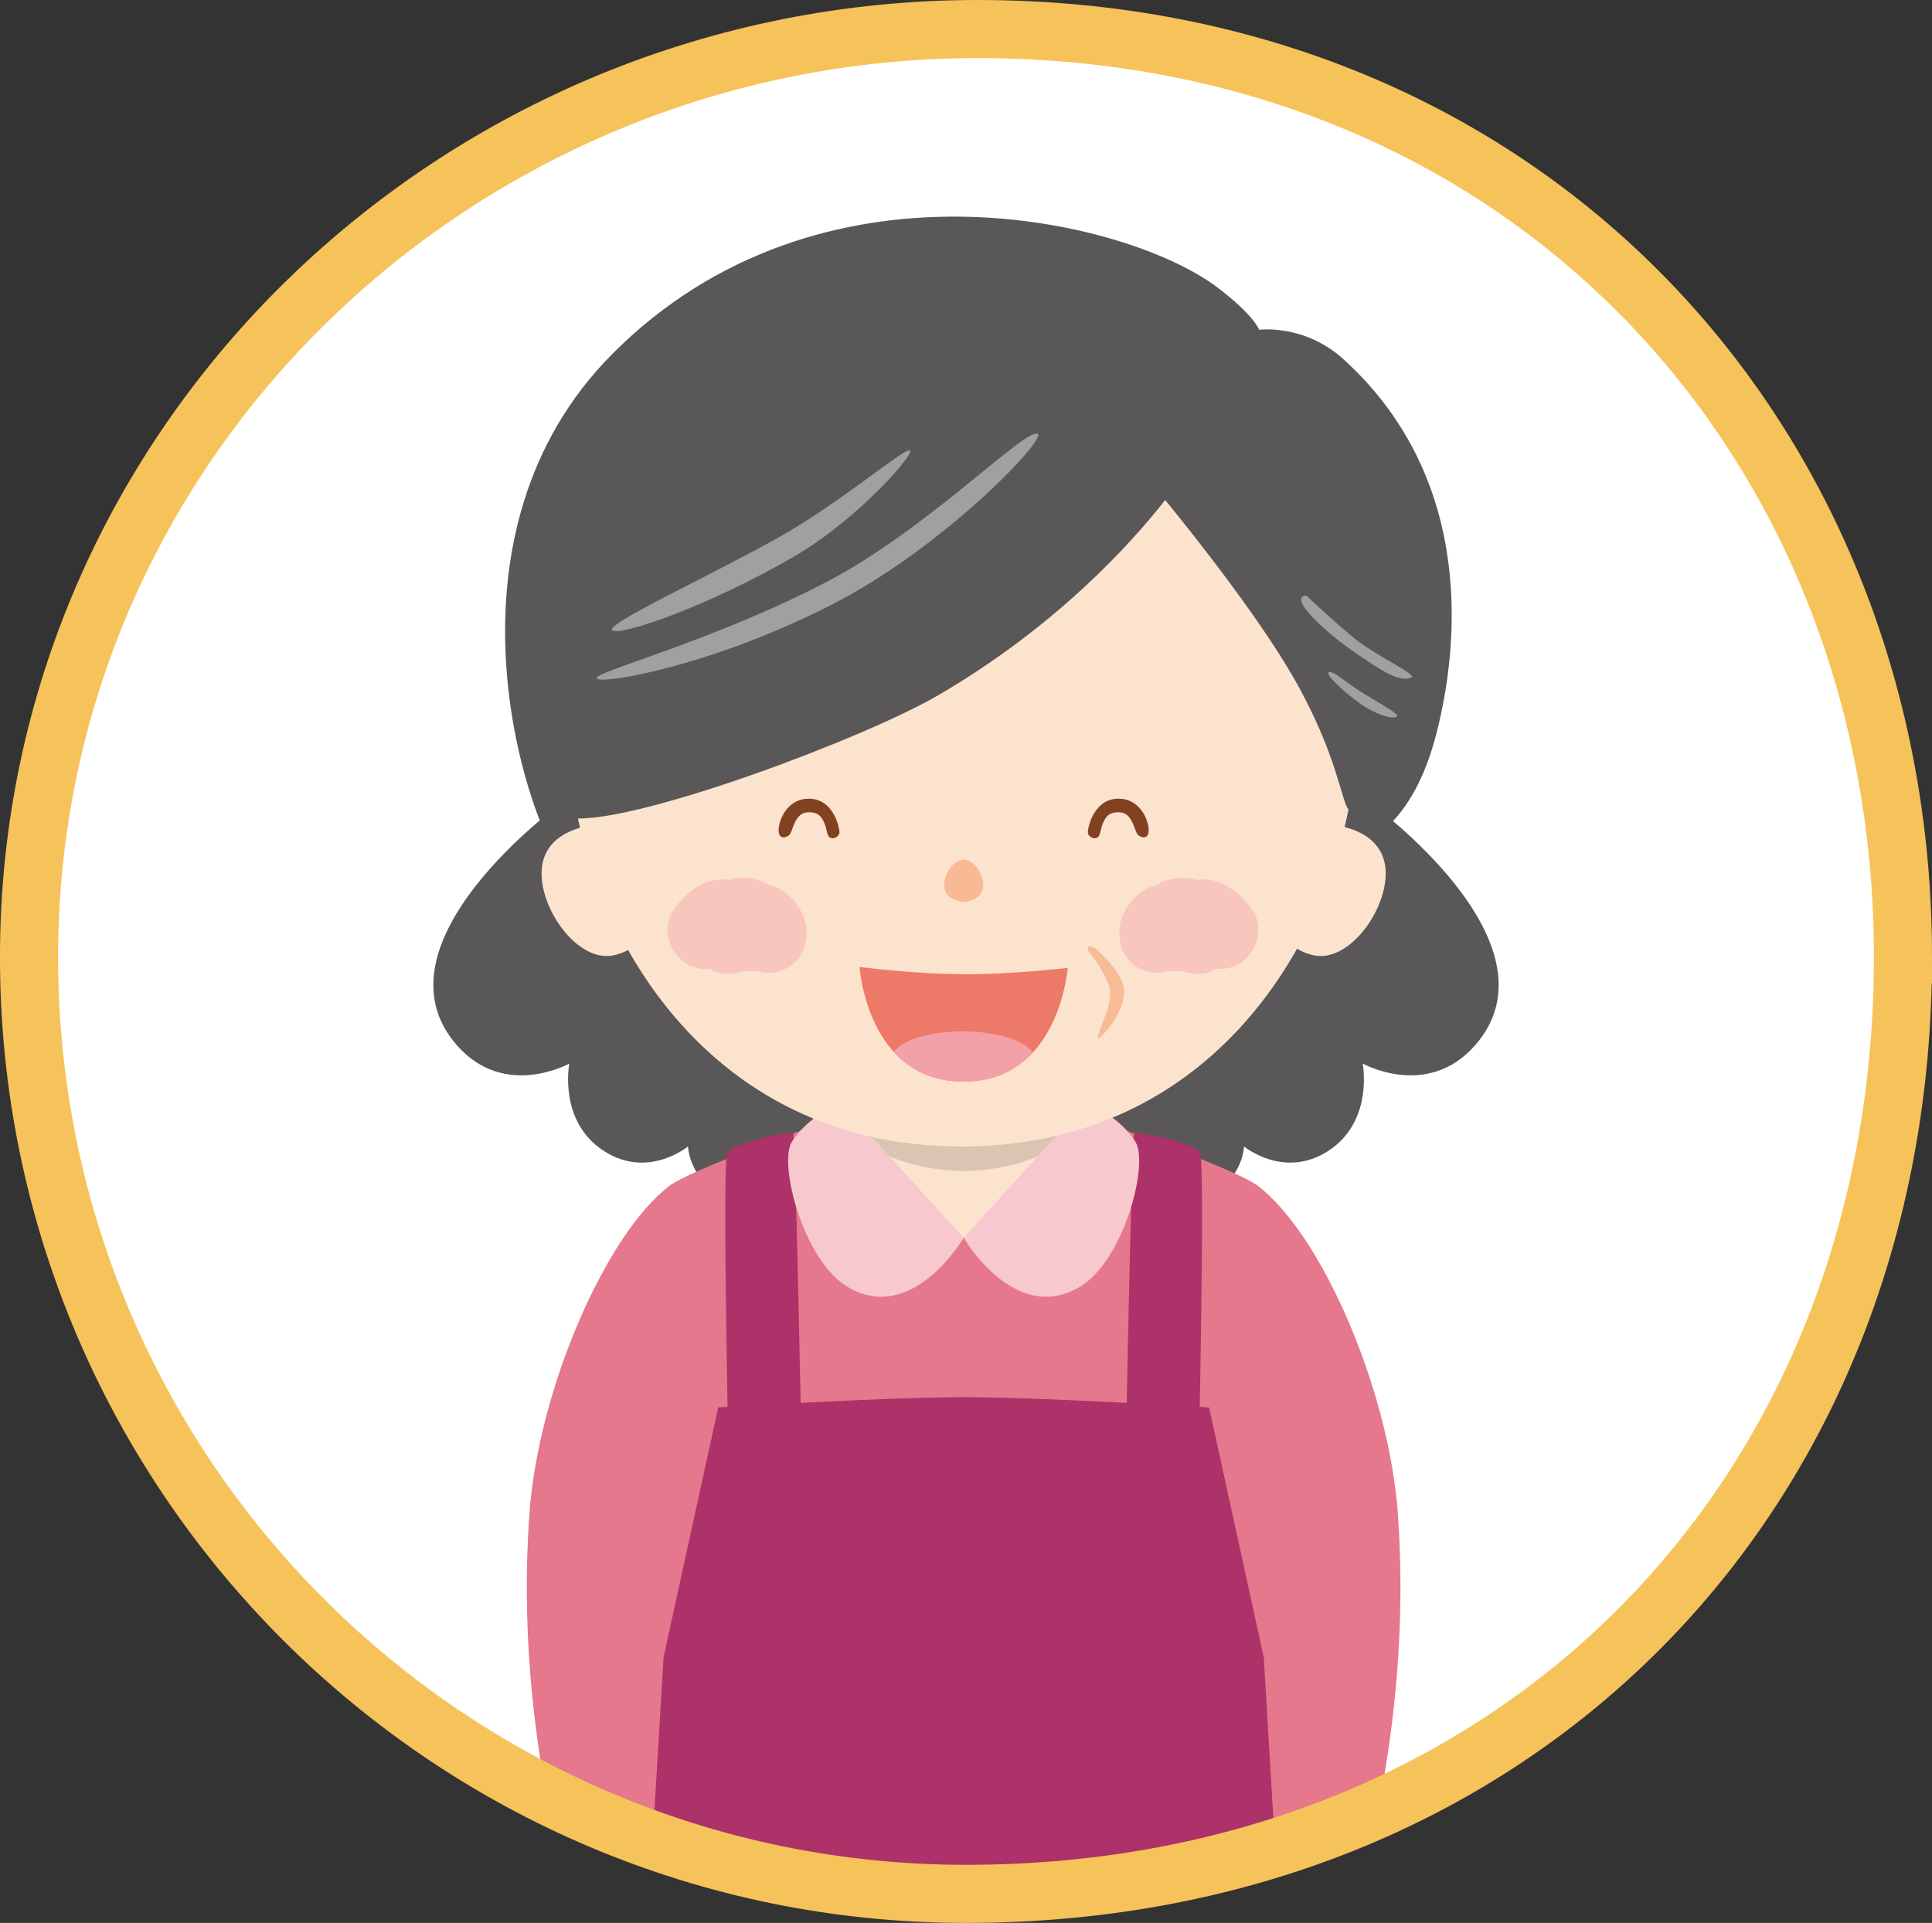
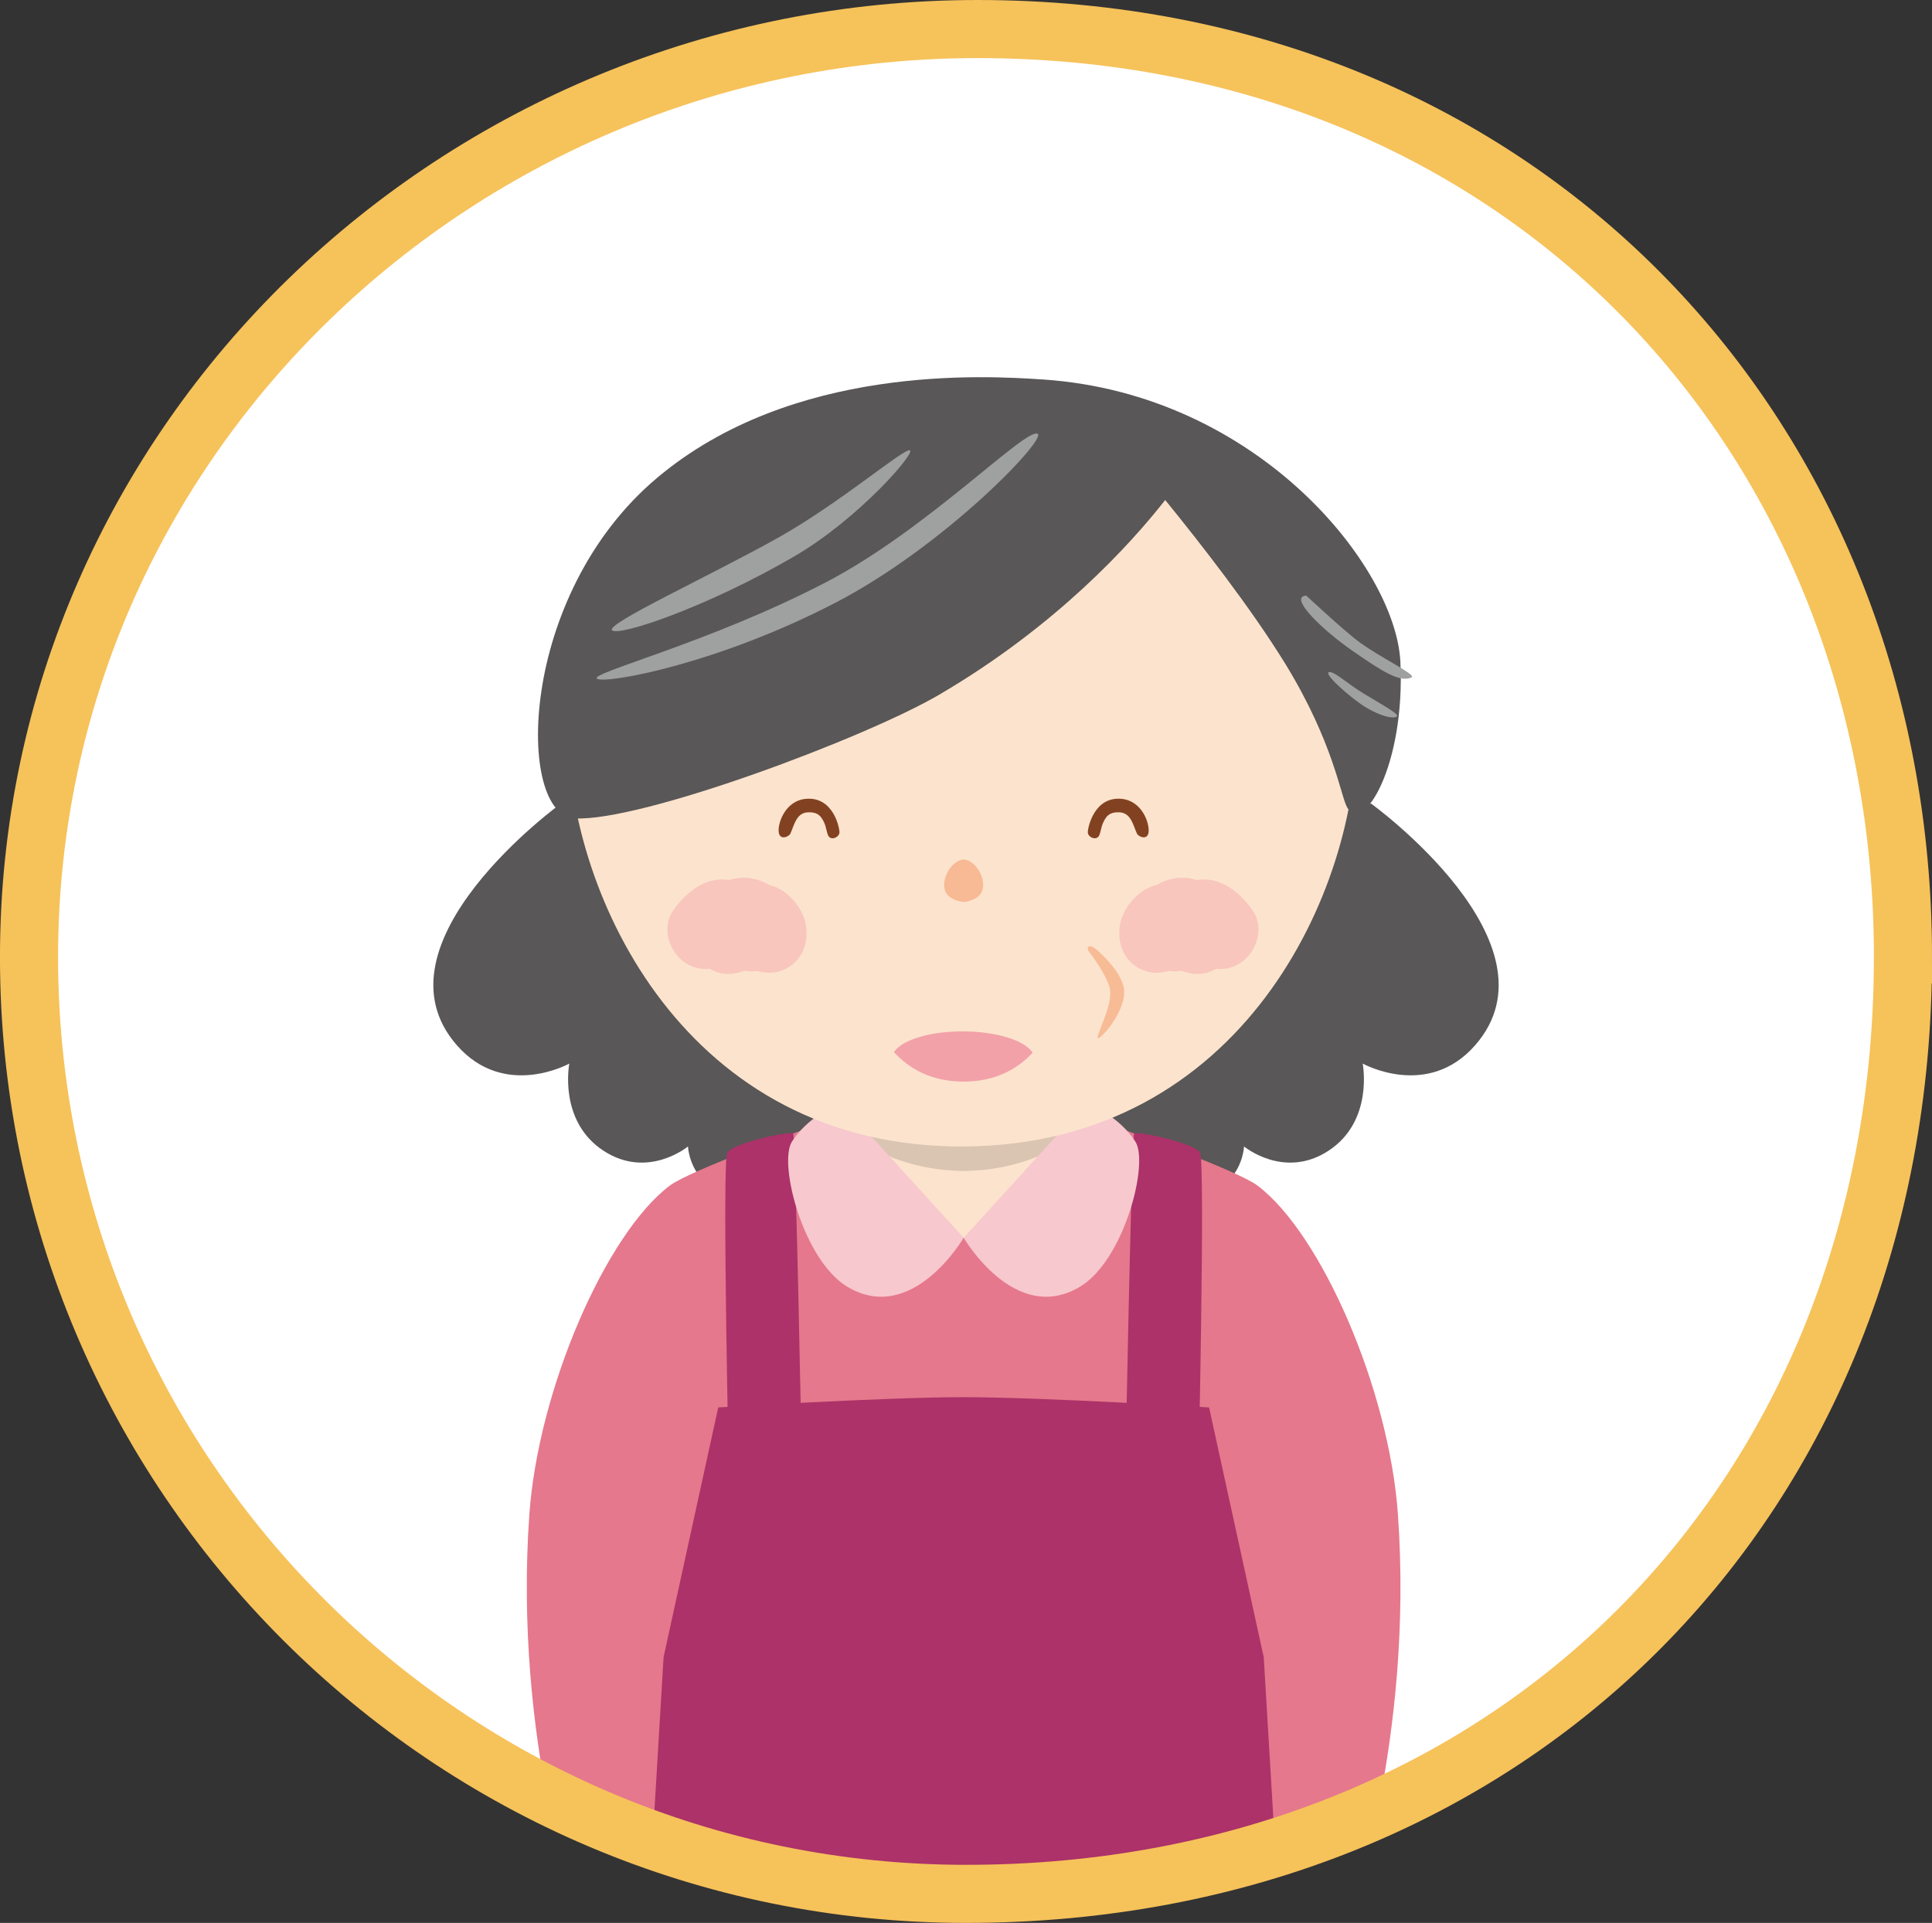
<svg xmlns="http://www.w3.org/2000/svg" id="_イヤー_2" viewBox="0 0 631.81 628.99">
  <rect x="0" y="0" width="631.81" height="628.99" fill="#333333" stroke="none" />
  <defs>
    <style>.cls-1,.cls-2{fill:#fff;}.cls-3{fill:#ed7969;}.cls-4{fill:#ac3269;}.cls-5{fill:#f7ba95;}.cls-6{fill:#f7c8ce;}.cls-7{fill:#f2a1a9;}.cls-8{fill:#595757;}.cls-9{fill:#824221;}.cls-10{fill:#e5788c;}.cls-11{clip-path:url(#clippath);}.cls-12{fill:#fce3cd;}.cls-13{fill:none;}.cls-13,.cls-2{stroke:#f6c25a;stroke-miterlimit:10;stroke-width:19px;}.cls-14{fill:#dac5b2;}.cls-15{fill:#9fa0a0;}.cls-16{fill:#f8c6bd;}.cls-17{fill:#f7bb95;}</style>
    <clipPath id="clippath">
-       <path class="cls-2" d="M622.31,313.09c0,176.74-127.16,306.41-306.41,306.41-169.22,0-306.41-137.18-306.41-306.41S150.44,9.5,319.67,9.5c179.25,0,302.65,134.36,302.65,303.59Z" />
+       <path class="cls-2" d="M622.31,313.09c0,176.74-127.16,306.41-306.41,306.41-169.22,0-306.41-137.18-306.41-306.41S150.44,9.5,319.67,9.5c179.25,0,302.65,134.36,302.65,303.59" />
    </clipPath>
  </defs>
  <g id="_イヤー_1-2">
    <g>
      <path class="cls-1" d="M622.31,313.09c0,176.74-127.16,306.41-306.41,306.41-169.22,0-306.41-137.18-306.41-306.41S150.44,9.5,319.67,9.5c179.25,0,302.65,134.36,302.65,303.59Z" />
      <g class="cls-11">
        <g>
          <path class="cls-8" d="M183.46,262.84s-63.27,45.75-34.03,79.1c15.59,17.78,36.75,5.96,36.75,5.96,0,0-3.71,18.88,11.29,28.59,14.45,9.36,27.51-1.47,27.51-1.47,0,0,1.03,22.91,30.92,13.38,20.97-6.69,54.4-32.6,54.4-32.6l-60.84-75.84-65.99-17.11Z" />
          <path class="cls-8" d="M448.35,262.84s63.27,45.75,34.03,79.1c-15.59,17.78-36.75,5.96-36.75,5.96,0,0,3.71,18.88-11.29,28.59-14.45,9.36-27.51-1.47-27.51-1.47,0,0-1.03,22.91-30.92,13.38-20.97-6.69-54.4-32.6-54.4-32.6l60.84-75.84,65.99-17.11Z" />
          <g>
            <g>
              <path class="cls-10" d="M457.17,495.5c-2.92-41.32-25.22-92.07-45.92-107.67-6.68-5.04-44.33-18.5-44.33-18.5l-6.12-4.75h-91.33l-6.12,4.75s-37.64,13.46-44.33,18.5c-20.7,15.6-43,66.35-45.92,107.67-5.22,73.81,15.96,131.9,15.81,132.66h252.44c-.15-.76,21.03-58.85,15.81-132.66Z" />
              <g>
                <path class="cls-12" d="M315.14,361.94h-47.23s11.84,42.94,47.23,42.94,47.23-42.94,47.23-42.94h-47.23Z" />
                <path class="cls-14" d="M315.14,361.94h-46.74s14.82,20.72,46.74,21.11c31.92-.4,46.74-21.11,46.74-21.11h-46.74Z" />
              </g>
            </g>
            <g>
              <g>
                <path class="cls-4" d="M259.38,370.79c.85,.94,2.97,114.23,2.97,114.23h-23.92s-2.34-104.67-.6-107.92c1.74-3.24,20.7-7.25,21.56-6.31Z" />
                <path class="cls-4" d="M370.9,370.79c-.85,.94-2.97,114.23-2.97,114.23h23.92s2.34-104.67,.6-107.92c-1.74-3.24-20.7-7.25-21.56-6.31Z" />
              </g>
              <path class="cls-4" d="M413.26,542.05l-17.86-81.66s-54.42-3.36-80.26-3.36-80.26,3.36-80.26,3.36l-17.87,81.66-5.14,86.11h206.54l-5.14-86.11Z" />
            </g>
            <g>
              <path class="cls-6" d="M277.18,363.2l37.96,41.67s-16.67,28.73-37.95,16.09c-14.51-8.62-22.67-40.26-18.25-47.45,4.42-7.19,15.74-14.59,18.24-10.31Z" />
              <path class="cls-6" d="M353.1,363.2l-37.96,41.67s16.67,28.73,37.95,16.09c14.51-8.62,22.67-40.26,18.25-47.45-4.42-7.19-15.74-14.59-18.24-10.31Z" />
            </g>
          </g>
          <g>
-             <path class="cls-8" d="M432.64,286.57c5.61-10.33,27.05-7.73,37.06-46.45,6.92-26.78,13.64-82.56-30.28-122.55-12.88-11.72-27.62-9.68-27.62-9.68,0,0-1.68-4.8-13.78-13.94-29.21-22.07-129.6-46.78-197.84,21.9-57.9,58.27-30.02,149.54-14.42,170.72,18.5,25.1,72.63,67.26,75.69,65.24,5.81,2.83,86.8,3.13,87.05,3.67,1.81,3.93,62.29-28.7,84.13-68.91Z" />
            <g>
-               <path class="cls-12" d="M214.89,288.2c1.99,11.75-4.59,22.65-14.7,24.37-10.11,1.71-20.77-11.39-22.76-23.14-1.99-11.75,5.43-17.68,15.54-19.39,10.11-1.72,19.93,6.41,21.92,18.16Z" />
-               <path class="cls-12" d="M415.38,288.2c-1.99,11.75,4.59,22.65,14.7,24.37,10.11,1.71,20.77-11.39,22.76-23.14,1.99-11.75-5.43-17.68-15.54-19.39-10.11-1.72-19.93,6.41-21.92,18.16Z" />
              <path class="cls-12" d="M314.13,144.47c-71.21,.45-128.68,43.29-128.37,95.68,.31,52.4,38.31,135.45,129.58,134.87,91.27-.58,128.61-84.12,128.3-136.51-.32-52.39-58.31-94.49-129.51-94.04Z" />
              <g>
                <path class="cls-16" d="M263.5,302.24c-1.03-5.4-6.09-11.48-11.95-12.75-2.44-1.5-5.3-2.32-8.23-2.37-1.74-.02-3.36,.25-4.88,.74-.46-.07-.92-.14-1.4-.17-7.11-.49-13.25,4.8-16.98,10.28-3.88,5.7-1.1,13.99,4.54,17.29,2.45,1.44,5.05,1.91,7.53,1.62,.94,.56,1.92,1.02,2.95,1.31,2.58,.71,5.63,.43,8.35-.64,1.34,.25,2.77,.26,4.2,.05,2.31,.69,4.79,.8,7.04,.18,7.03-1.94,10.11-8.79,8.82-15.54Z" />
                <path class="cls-16" d="M375.14,317.78c2.25,.62,4.73,.52,7.04-.18,1.43,.21,2.86,.21,4.2-.05,2.72,1.08,5.77,1.35,8.35,.64,1.03-.28,2.01-.75,2.95-1.31,2.49,.29,5.08-.19,7.54-1.63,5.63-3.3,8.41-11.58,4.53-17.28-3.73-5.49-9.87-10.76-16.98-10.28-.47,.03-.94,.1-1.4,.17-1.52-.49-3.14-.76-4.87-.74-2.93,.04-5.79,.86-8.24,2.37-5.86,1.27-10.92,7.34-11.95,12.75-1.29,6.76,1.79,13.61,8.82,15.54Z" />
              </g>
              <path class="cls-8" d="M457.96,216.52c-1.47-30.93-46.4-87.61-116.79-92.38-19.33-1.31-82.11-4.99-126.26,32.15-45.85,38.56-46.11,110.39-27.03,111.41,21.77,1.17,95.17-26.34,119.24-40.45,38.31-22.44,62.52-49.15,73.93-63.69,11.37,13.96,28.15,35.44,39.33,53.67,15.83,25.83,18.01,43.19,20.23,47,5.09,8.73,18.98-13.63,17.35-47.71Z" />
              <path class="cls-15" d="M195.26,222.03c-3.11-1.73,37.02-11.83,75.02-31.66,32.97-17.2,64.99-50.4,69.04-48.49,3.26,1.54-30.25,36.63-65.98,55.21-38.62,20.08-74.97,26.67-78.08,24.95Z" />
              <path class="cls-15" d="M297.5,147.3c2.33,.39-16.57,22.38-37.82,34.74-28.28,16.45-57.02,26.18-59.5,24.15-2.48-2.03,32.15-17.86,54.49-30.42,20.02-11.25,40.5-28.86,42.83-28.48Z" />
              <path class="cls-15" d="M427.18,194.82s12.5,11.69,17.55,15.36c7.03,5.12,18.64,10.58,16.89,11.4-3.78,1.77-9.5-1.87-19.21-8.61-10.04-6.96-21.24-17.77-15.23-18.16Z" />
              <path class="cls-15" d="M435.09,219.86c1.96,.29,5.55,3.81,11.3,7.27,5.19,3.13,10.59,6.12,10.52,7.01-.07,.89-3.73,1.09-10.18-2.72-4.73-2.79-15.27-12.08-11.64-11.55Z" />
              <path class="cls-5" d="M315.14,281.13c-4.62,.34-8.65,8.52-4.91,11.98,.98,.9,2.86,1.74,4.91,1.96,2.04-.22,3.93-1.06,4.91-1.96,3.74-3.46-.28-11.65-4.91-11.98Z" />
              <g>
-                 <path class="cls-3" d="M315.13,318.69c-16.13-.07-34.02-2.38-34.02-2.38,0,0,2.42,37.36,33.87,37.49,31.45,.14,34.19-37.2,34.19-37.2,0,0-17.9,2.16-34.04,2.09Z" />
                <path class="cls-7" d="M315.05,337.37c-10.97-.05-20.19,2.84-22.71,6.78,5.01,5.49,12.24,9.6,22.63,9.65,10.4,.05,17.66-4.01,22.72-9.45-2.49-3.96-11.67-6.93-22.65-6.98Z" />
              </g>
              <g>
                <path class="cls-9" d="M375.6,272.28c.43-2.72-1.96-10.31-8.82-10.97-9-.85-11.04,9.43-11.04,10.92,0,1.66,2.89,2.96,3.76,.97,.43-1.01,.69-2.81,1.08-3.71,.99-2.27,2.02-3.95,5.55-3.77,3.84,.19,4.51,4.53,5.7,7.01,.45,.92,3.36,2.28,3.78-.44Z" />
                <path class="cls-9" d="M254.67,272.28c-.43-2.72,1.96-10.31,8.82-10.97,9-.85,11.04,9.43,11.04,10.92,0,1.66-2.89,2.96-3.75,.97-.43-1.01-.69-2.81-1.08-3.71-.99-2.27-2.02-3.95-5.55-3.77-3.84,.19-4.51,4.53-5.7,7.01-.45,.92-3.36,2.28-3.78-.44Z" />
              </g>
              <path class="cls-17" d="M356.23,311.46s5.36,6.76,6.66,11.68c1.45,5.48-5.24,16.78-3.7,16.44,1.55-.33,10.56-10.79,7.97-17.81-1.81-4.92-6.12-8.9-8.17-10.8-3.17-2.87-3.86-.84-2.77,.47Z" />
            </g>
          </g>
        </g>
      </g>
      <path class="cls-13" d="M622.31,313.09c0,176.74-127.16,306.41-306.41,306.41-169.22,0-306.41-137.18-306.41-306.41S150.44,9.5,319.67,9.5c179.25,0,302.65,134.36,302.65,303.59Z" />
    </g>
  </g>
</svg>